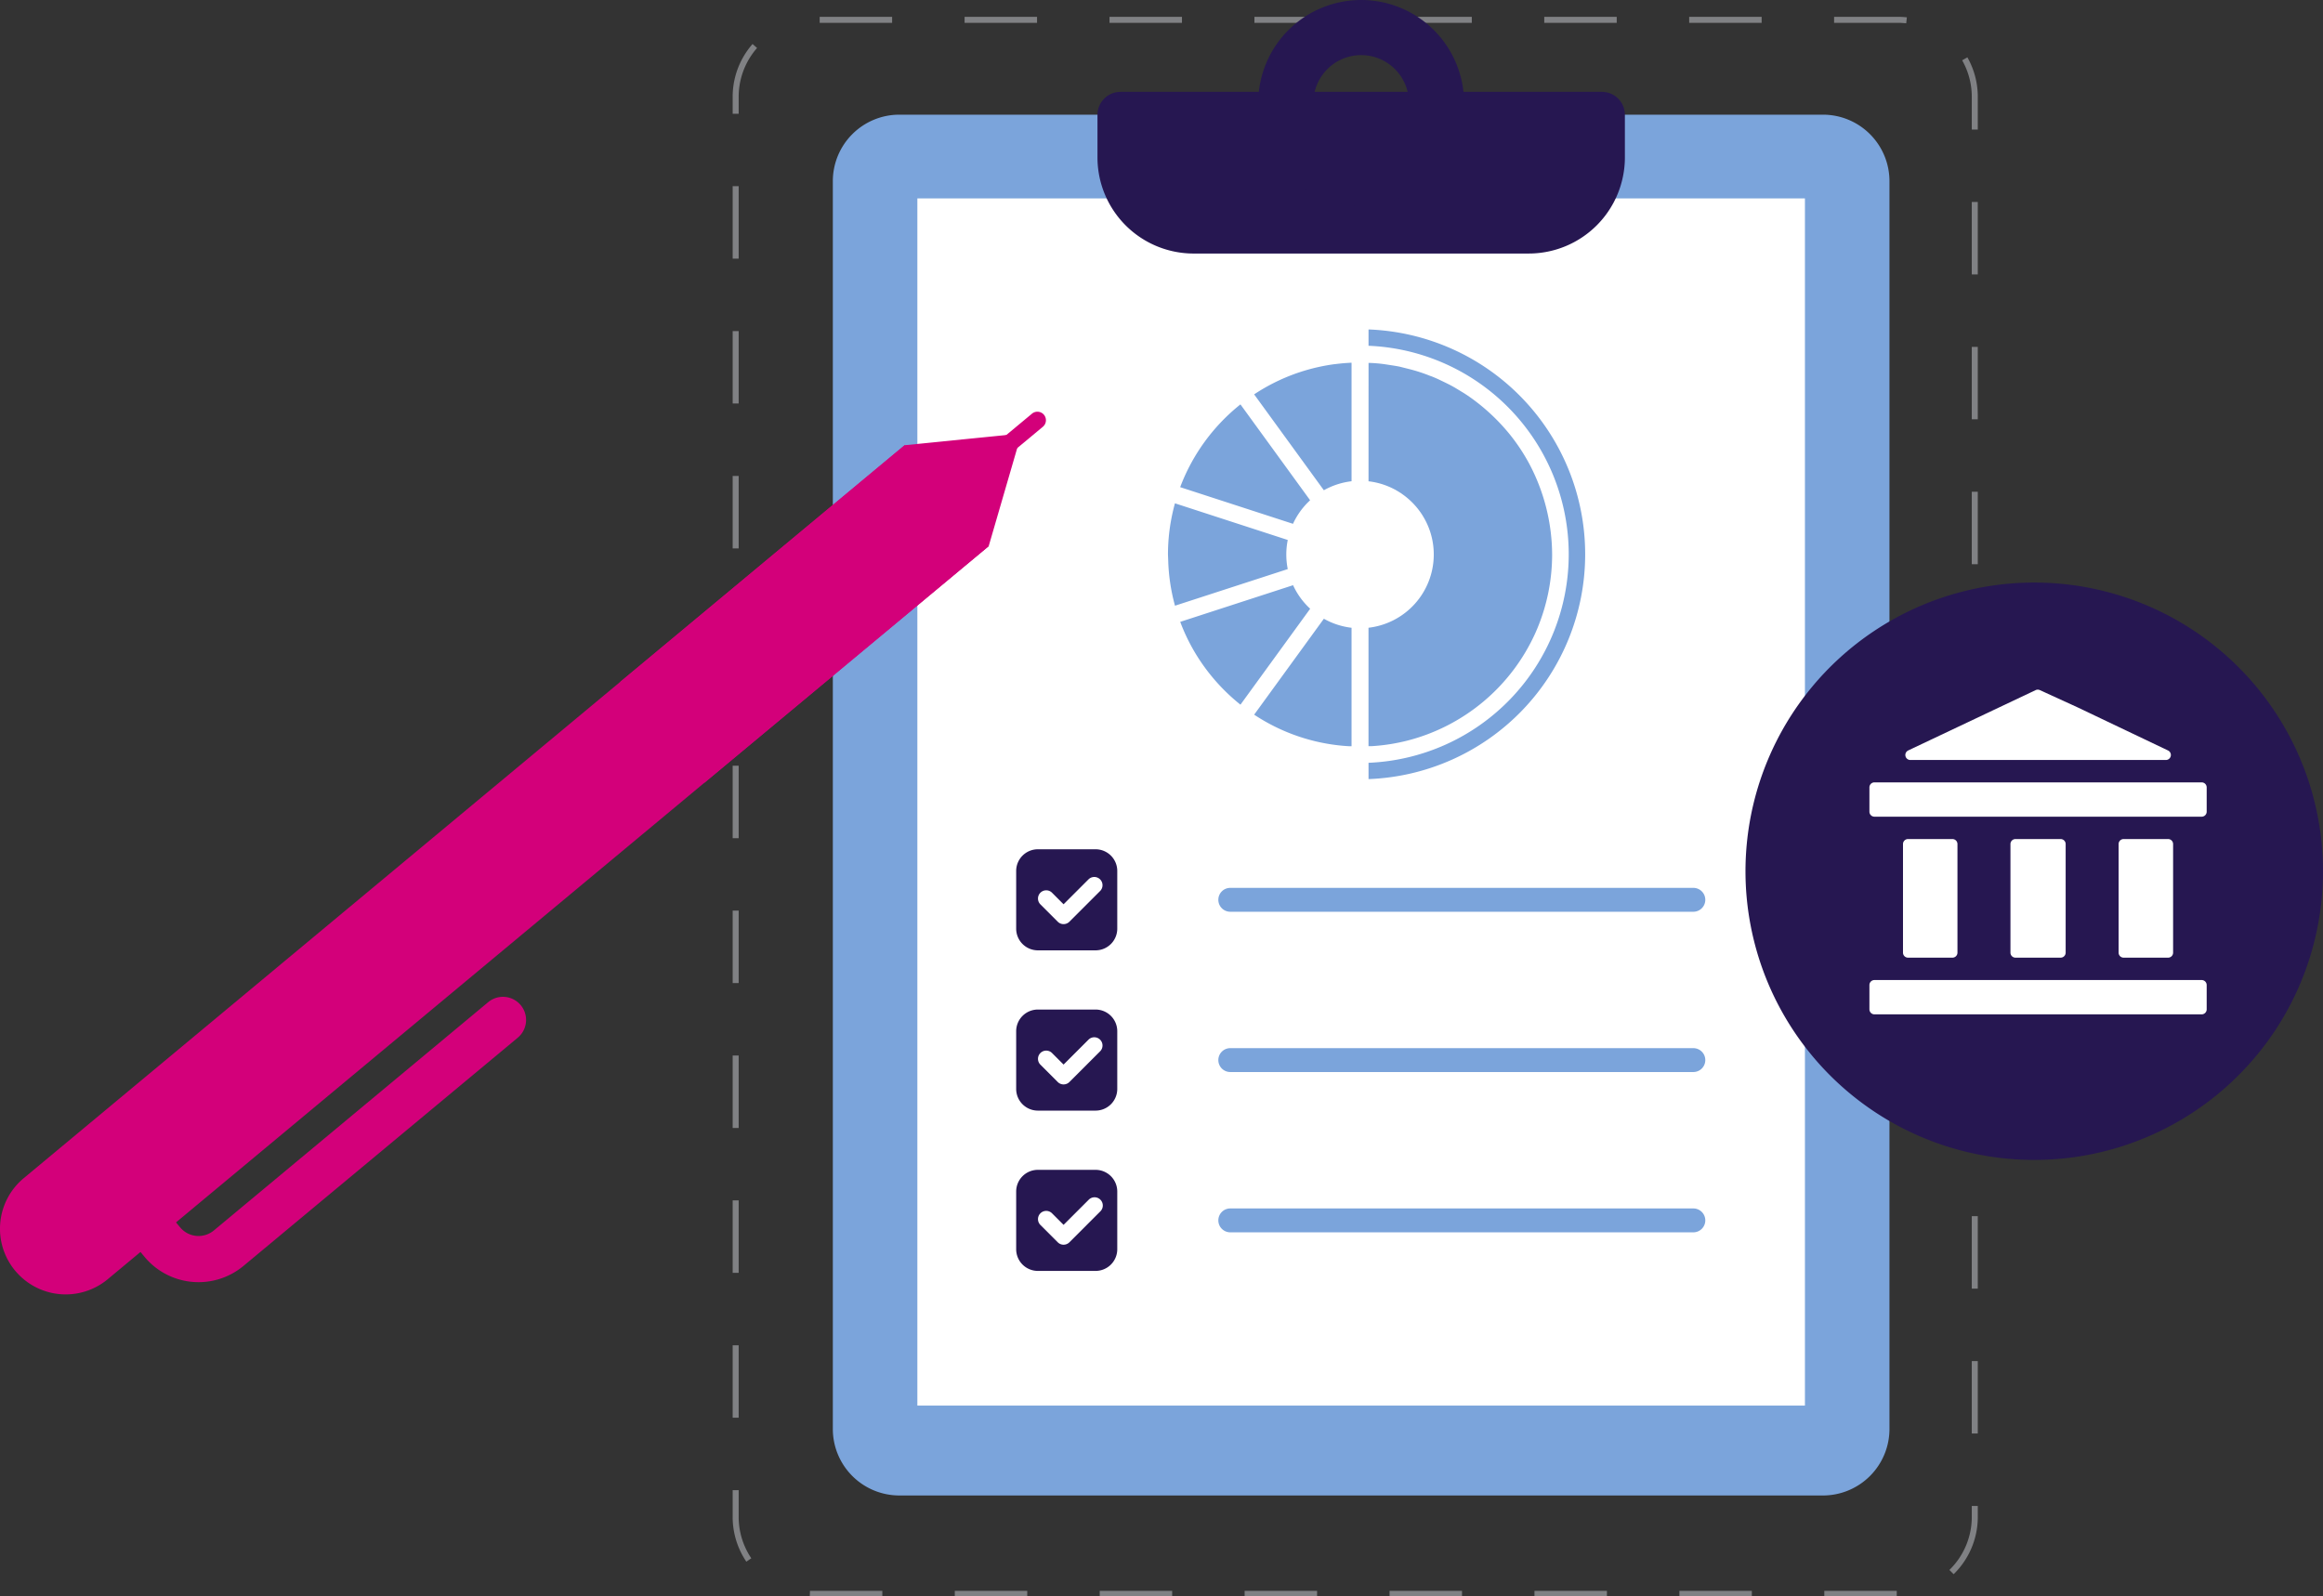
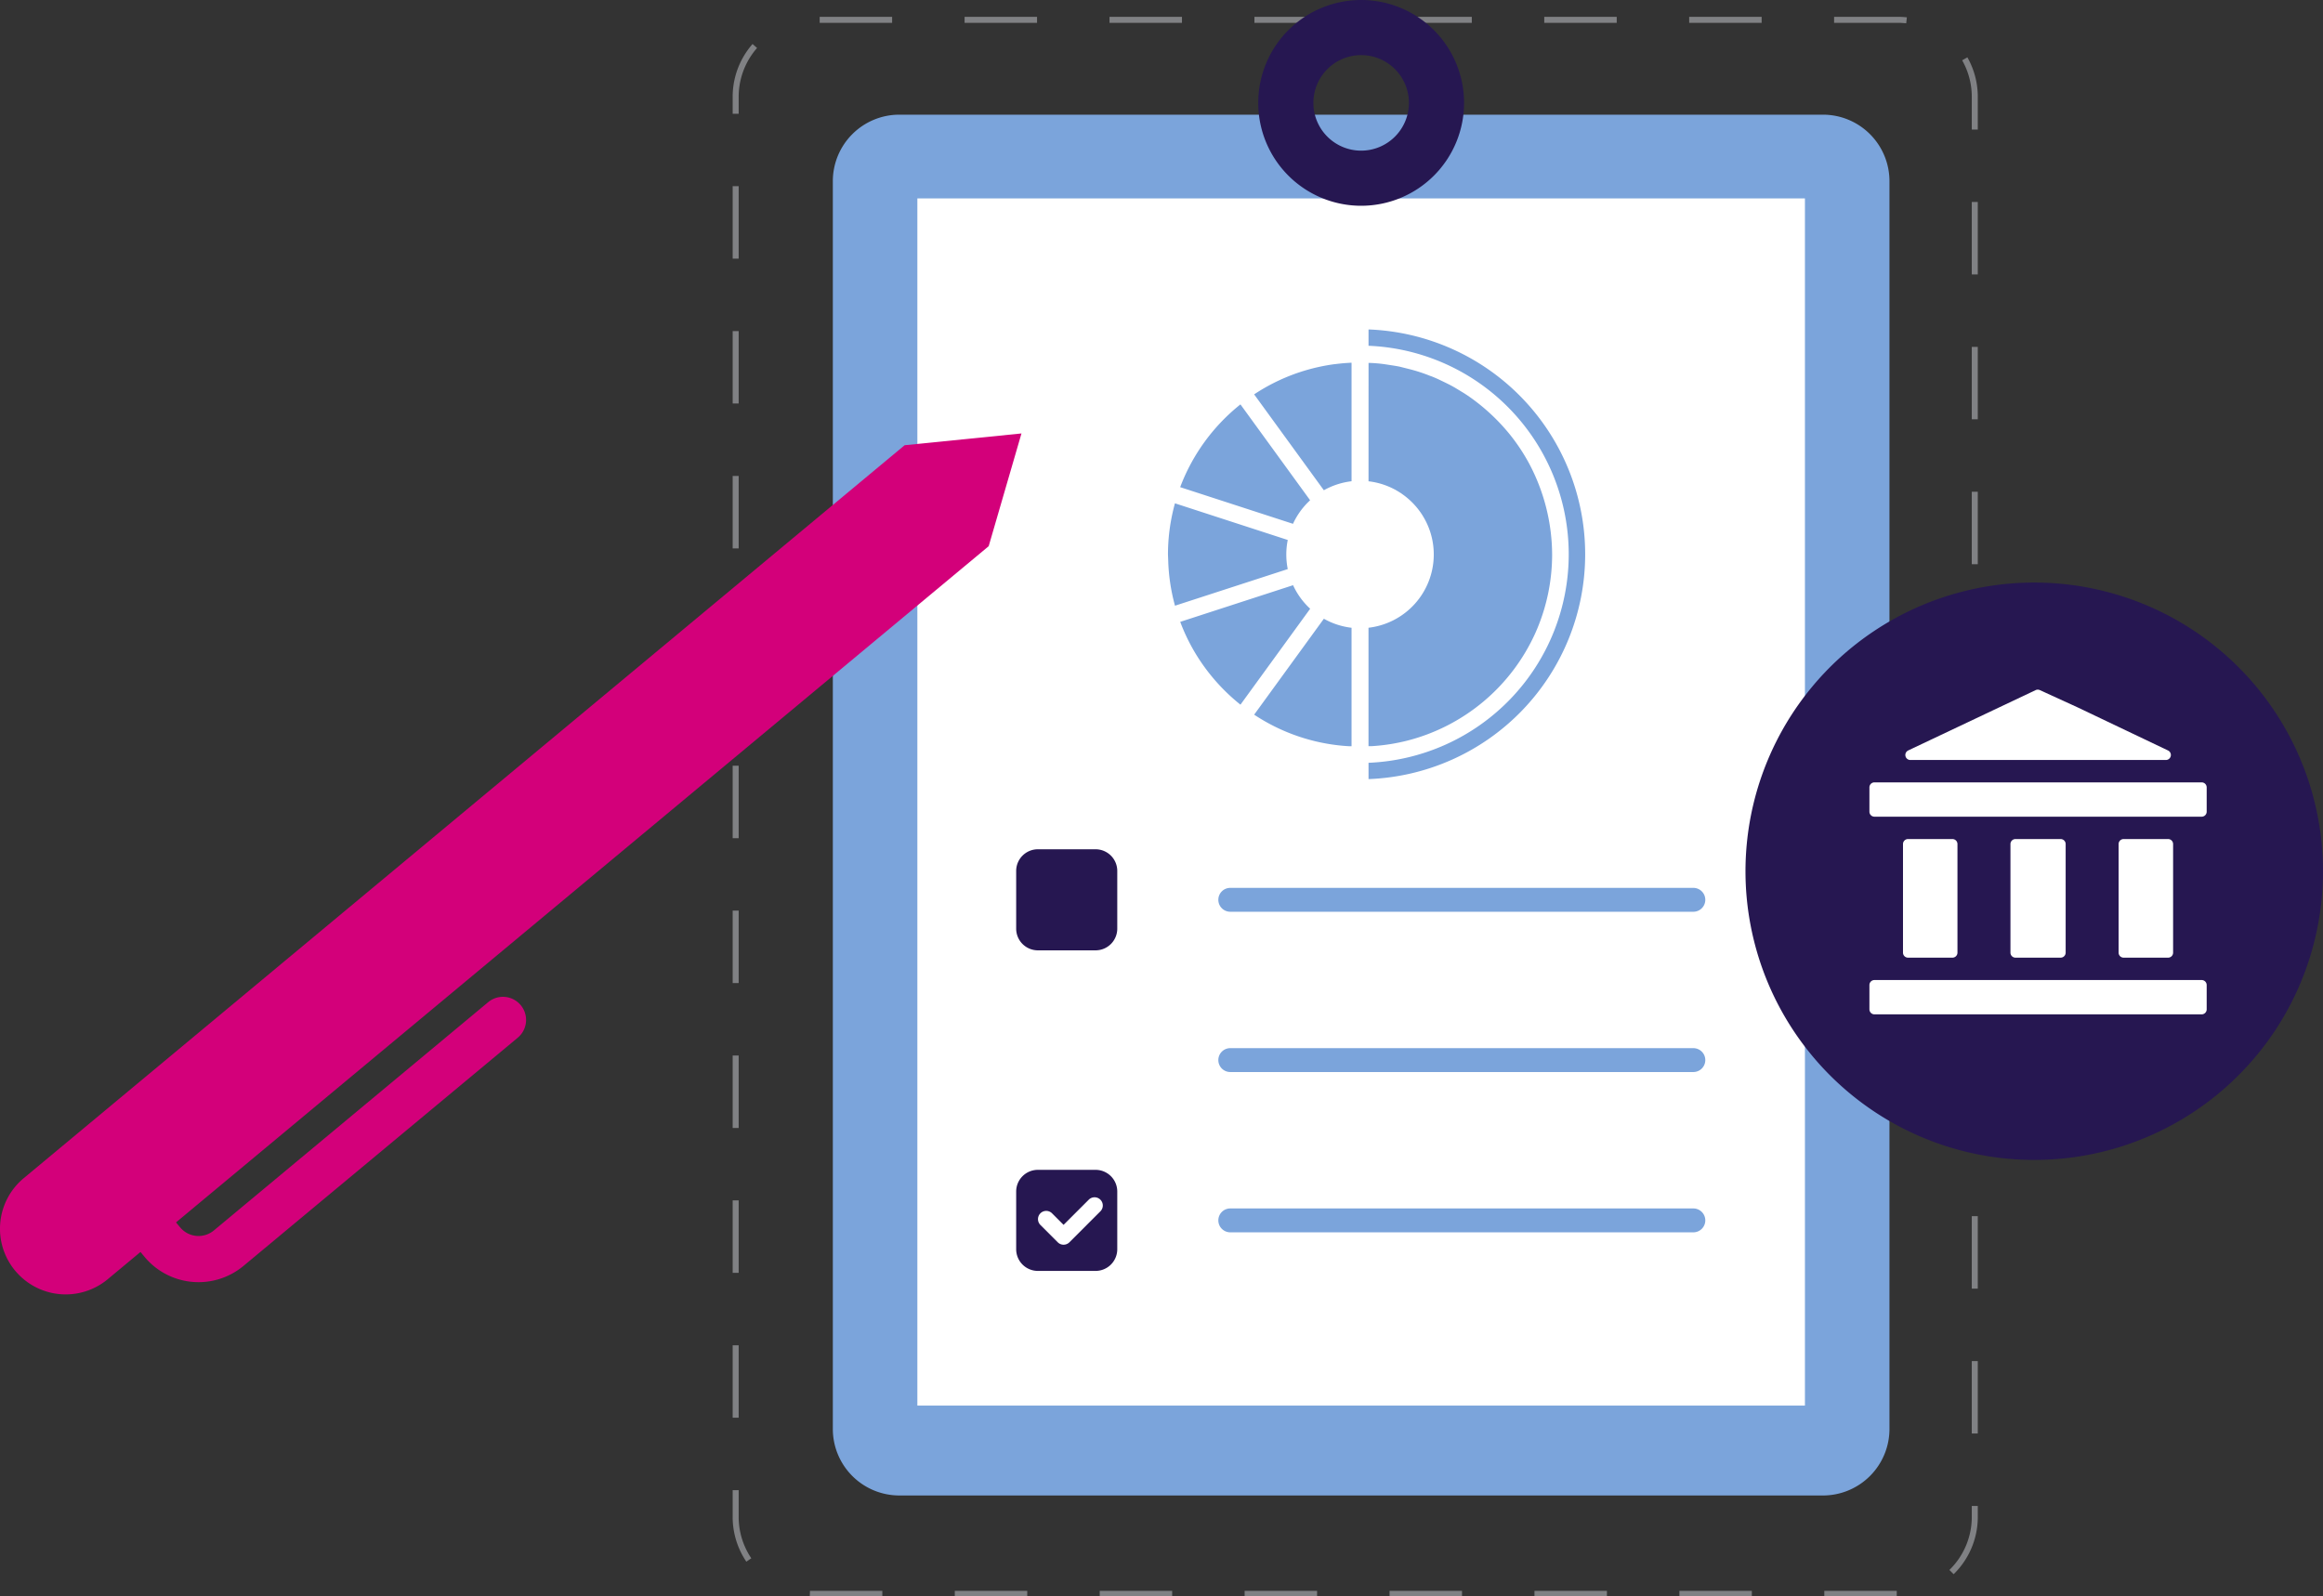
<svg xmlns="http://www.w3.org/2000/svg" id="Compliant" width="386.507" height="265.607" viewBox="0 0 386.507 265.607">
  <rect x="0" y="0" width="386.507" height="265.607" fill="#333333" stroke="none" />
  <defs>
    <clipPath id="clip-path">
      <rect id="Rectangle_672" data-name="Rectangle 672" width="386.507" height="265.607" fill="none" />
    </clipPath>
  </defs>
  <g id="Group_772" data-name="Group 772" clip-path="url(#clip-path)">
    <path id="Path_1809" data-name="Path 1809" d="M367.5,266.655H187.3a12.806,12.806,0,0,1-12.984-12.622V17.32A12.807,12.807,0,0,1,187.3,4.7H367.5A12.807,12.807,0,0,1,380.481,17.32V254.033A12.806,12.806,0,0,1,367.5,266.655Z" transform="translate(-51.912 -1.399)" fill="none" stroke="#808184" stroke-width="1" stroke-dasharray="12.056 12.056" />
    <path id="Path_1810" data-name="Path 1810" d="M362.072,256.971H208.411A11.072,11.072,0,0,1,197.339,245.9V38.247a11.072,11.072,0,0,1,11.072-11.071H362.072a11.072,11.072,0,0,1,11.072,11.071V245.9a11.072,11.072,0,0,1-11.072,11.072" transform="translate(-58.77 -8.093)" fill="#7ba4db" />
    <rect id="Rectangle_670" data-name="Rectangle 670" width="147.675" height="200.899" transform="translate(152.634 33.02)" fill="#fff" />
-     <path id="Path_1811" data-name="Path 1811" d="M331.785,48.677H276.044a16,16,0,0,1-16-16V25.6a3.825,3.825,0,0,1,3.826-3.826h80.1a3.825,3.825,0,0,1,3.826,3.826v7.076a16,16,0,0,1-16,16" transform="translate(-77.443 -6.484)" fill="#261751" />
    <path id="Path_1812" data-name="Path 1812" d="M315.262,0a17.122,17.122,0,1,0,17.121,17.121A17.121,17.121,0,0,0,315.262,0m0,25.071a7.949,7.949,0,1,1,7.949-7.949,7.957,7.957,0,0,1-7.949,7.949" transform="translate(-88.789 0)" fill="#261751" />
    <path id="Path_1813" data-name="Path 1813" d="M367.718,290.379H290.67a1.987,1.987,0,1,1,0-3.974h77.048a1.987,1.987,0,0,1,0,3.974" transform="translate(-85.973 -85.294)" fill="#7ba4db" />
    <path id="Path_1814" data-name="Path 1814" d="M253.993,294.077h-9.6a3.61,3.61,0,0,1-3.61-3.61v-9.6a3.61,3.61,0,0,1,3.61-3.61h9.6a3.61,3.61,0,0,1,3.61,3.61v9.6a3.61,3.61,0,0,1-3.61,3.61" transform="translate(-71.709 -82.571)" fill="#261751" />
    <path id="Path_1815" data-name="Path 1815" d="M250.2,291.661a1.363,1.363,0,0,1-.968-.4l-2.912-2.912a1.369,1.369,0,0,1,1.935-1.936l1.944,1.944,4.165-4.164a1.369,1.369,0,1,1,1.936,1.935l-5.132,5.132a1.365,1.365,0,0,1-.968.4" transform="translate(-73.238 -84.516)" fill="#fff" />
    <path id="Path_1816" data-name="Path 1816" d="M367.718,252.389H290.67a1.987,1.987,0,1,1,0-3.974h77.048a1.987,1.987,0,0,1,0,3.974" transform="translate(-85.973 -73.981)" fill="#7ba4db" />
-     <path id="Path_1817" data-name="Path 1817" d="M253.993,256.086h-9.6a3.61,3.61,0,0,1-3.61-3.61v-9.6a3.61,3.61,0,0,1,3.61-3.61h9.6a3.61,3.61,0,0,1,3.61,3.61v9.6a3.61,3.61,0,0,1-3.61,3.61" transform="translate(-71.709 -71.257)" fill="#261751" />
-     <path id="Path_1818" data-name="Path 1818" d="M250.2,253.672a1.363,1.363,0,0,1-.968-.4l-2.912-2.912a1.369,1.369,0,0,1,1.935-1.936l1.944,1.944,4.165-4.164a1.369,1.369,0,0,1,1.936,1.935l-5.132,5.132a1.365,1.365,0,0,1-.968.4" transform="translate(-73.238 -73.202)" fill="#fff" />
+     <path id="Path_1818" data-name="Path 1818" d="M250.2,253.672l-2.912-2.912a1.369,1.369,0,0,1,1.935-1.936l1.944,1.944,4.165-4.164a1.369,1.369,0,0,1,1.936,1.935l-5.132,5.132a1.365,1.365,0,0,1-.968.4" transform="translate(-73.238 -73.202)" fill="#fff" />
    <path id="Path_1819" data-name="Path 1819" d="M367.718,214.4H290.67a1.987,1.987,0,1,1,0-3.974h77.048a1.987,1.987,0,0,1,0,3.974" transform="translate(-85.973 -62.666)" fill="#7ba4db" />
    <path id="Path_1820" data-name="Path 1820" d="M253.993,218.1h-9.6a3.61,3.61,0,0,1-3.61-3.61v-9.6a3.61,3.61,0,0,1,3.61-3.61h9.6a3.61,3.61,0,0,1,3.61,3.61v9.6a3.61,3.61,0,0,1-3.61,3.61" transform="translate(-71.709 -59.943)" fill="#261751" />
-     <path id="Path_1821" data-name="Path 1821" d="M250.2,215.682a1.363,1.363,0,0,1-.968-.4l-2.912-2.912a1.369,1.369,0,0,1,1.935-1.936l1.944,1.945,4.165-4.165a1.369,1.369,0,0,1,1.936,1.935l-5.132,5.132a1.365,1.365,0,0,1-.968.4" transform="translate(-73.238 -61.889)" fill="#fff" />
-     <path id="Path_1822" data-name="Path 1822" d="M235.288,105.056a1.417,1.417,0,0,0,2,.183l6.2-5.155a1.417,1.417,0,0,0-1.813-2.179l-6.2,5.156a1.417,1.417,0,0,0-.183,2" transform="translate(-69.974 -29.059)" fill="#d3007a" />
    <path id="Path_1823" data-name="Path 1823" d="M27.742,274.357l4.316,5.186a11.687,11.687,0,0,0,16.441,1.5l45.642-37.986a3.846,3.846,0,0,0-4.921-5.913L43.578,275.136a3.986,3.986,0,0,1-5.608-.514l-4.316-5.186a3.846,3.846,0,1,0-5.912,4.921" transform="translate(-7.997 -70.361)" fill="#d3007a" />
    <path id="Path_1824" data-name="Path 1824" d="M2.529,242.07h0a10.932,10.932,0,0,0,15.4,1.409L164.5,121.492l5.455-18.762-19.441,1.958L3.939,226.675a10.932,10.932,0,0,0-1.409,15.4" transform="translate(0 -30.594)" fill="#d3007a" />
-     <rect id="Rectangle_671" data-name="Rectangle 671" width="61.541" height="21.863" transform="translate(103.211 113.461) rotate(-39.769)" fill="#d3007a" />
    <path id="Path_1825" data-name="Path 1825" d="M291.088,144.536q.836.556,1.709,1.057a31.847,31.847,0,0,0,13.038,4.119.046.046,0,0,0,.018,0l.061.006c.31.027.622.05.934.067h.444V130.075c-.329-.039-.658-.092-.984-.157a12.152,12.152,0,0,1-3.62-1.347Zm-12.3-15.445q.343.923.746,1.819a31.289,31.289,0,0,0,1.751,3.368,32.233,32.233,0,0,0,7.524,8.594l11.6-15.964c-.07-.067-.14-.131-.211-.2a12.25,12.25,0,0,1-2.635-3.717Zm-1.548-16.775c0,.026-.01.053-.014.079s0,.03-.008.046a31.981,31.981,0,0,0-.47,5.427v.027c.015.381.03.76.045,1.142a31.852,31.852,0,0,0,1.124,7.367l18.761-6.094a12.261,12.261,0,0,1-.242-2.42v-.032a12.13,12.13,0,0,1,.242-2.394l-18.769-6.1q-.4,1.447-.668,2.95m1.541-5.638,18.769,6.1a12.315,12.315,0,0,1,2.479-3.569c.124-.12.244-.239.369-.353L288.807,92.9a32.089,32.089,0,0,0-10.029,13.773m31.338-.976a12.223,12.223,0,0,1,4.281,1.32l.112.053a1.468,1.468,0,0,1,.169.1c.257.142.507.295.752.456a1.157,1.157,0,0,1,.2.13c.015.013.028.022.039.034a12.344,12.344,0,0,1,3.352,3.457c.017.022.03.048.046.071a.07.07,0,0,0,.008.014l.022.033c.011.015.021.034.032.052l0,.006a12.174,12.174,0,0,1,1.843,6.455v.093a12.272,12.272,0,0,1-10.859,12.1v19.712h.444q1.555-.09,3.066-.326c.029,0,.06-.009.091-.013l.074-.011q1.339-.218,2.659-.544a.077.077,0,0,1,.023-.006l.067-.018A32.1,32.1,0,0,0,337.9,130.893a.171.171,0,0,1,.014-.03c.006-.012.01-.025.014-.035.1-.232.2-.468.3-.7a32.005,32.005,0,0,0,2.437-12.229v-.017a32.511,32.511,0,0,0-3.628-14.764c-.147-.286-.3-.569-.458-.849a31.87,31.87,0,0,0-3.04-4.475,33.314,33.314,0,0,0-6.348-5.957c-.357-.253-.719-.5-1.086-.74-.03-.019-.061-.039-.094-.059l-1.3-.791c-.108-.066-.222-.133-.341-.2-.254-.144-.512-.285-.769-.421l-.772-.381c-.423-.2-.87-.426-1.355-.645-.255-.112-.513-.22-.77-.326-.126-.048-.255-.093-.386-.139a26.891,26.891,0,0,0-3.187-1.051c-.585-.149-1.2-.3-1.829-.461-.036-.006-.072-.015-.11-.022-.621-.122-1.27-.213-1.941-.317a22.623,22.623,0,0,0-3.13-.289Zm-5.583-19.5-.072.01a.439.439,0,0,1-.055.006,32.342,32.342,0,0,0-4.6.973H299.8c-.039.011-.077.025-.115.036a31.758,31.758,0,0,0-8.6,4.01l11.6,15.958a12.3,12.3,0,0,1,4.608-1.5V85.965q-1.4.061-2.758.239" transform="translate(-82.418 -25.601)" fill="#7ba4db" />
    <path id="Path_1826" data-name="Path 1826" d="M324.27,78.086V80.8a34.729,34.729,0,0,1,0,69.4v2.713a37.441,37.441,0,0,0,0-74.83" transform="translate(-96.571 -23.255)" fill="#7ba4db" />
    <path id="Path_1827" data-name="Path 1827" d="M509.678,186.112a48.044,48.044,0,1,1-48.042-48.045,48.043,48.043,0,0,1,48.042,48.045" transform="translate(-123.171 -41.118)" fill="#261751" />
    <path id="Path_1828" data-name="Path 1828" d="M499.071,186.253V190.3a.834.834,0,0,1-.834.834H443.79a.835.835,0,0,1-.834-.834v-4.043a.834.834,0,0,1,.834-.834h54.446a.834.834,0,0,1,.834.834" transform="translate(-131.917 -55.22)" fill="#fff" />
    <path id="Path_1829" data-name="Path 1829" d="M499.071,233.106v4.042a.834.834,0,0,1-.834.834H443.79a.834.834,0,0,1-.834-.834v-4.042a.834.834,0,0,1,.834-.834h54.446a.834.834,0,0,1,.834.834" transform="translate(-131.917 -69.173)" fill="#fff" />
    <path id="Path_1830" data-name="Path 1830" d="M451.949,173.563l21.2-10.039a.833.833,0,0,1,.7,0l6.2,2.834,15.124,7.21a.834.834,0,0,1-.359,1.587h-42.51a.834.834,0,0,1-.357-1.588" transform="translate(-134.453 -48.675)" fill="#fff" />
    <path id="Path_1831" data-name="Path 1831" d="M485.559,199.69v18.072a.834.834,0,0,1-.834.833h-7.518a.834.834,0,0,1-.834-.833V199.69a.834.834,0,0,1,.834-.834h7.518a.834.834,0,0,1,.834.834" transform="translate(-141.869 -59.221)" fill="#fff" />
    <path id="Path_1832" data-name="Path 1832" d="M459.975,199.69v18.072a.834.834,0,0,1-.834.833h-7.395a.833.833,0,0,1-.833-.833V199.69a.834.834,0,0,1,.833-.834h7.395a.834.834,0,0,1,.834.834" transform="translate(-134.287 -59.221)" fill="#fff" />
    <path id="Path_1833" data-name="Path 1833" d="M511.07,199.69v18.072a.833.833,0,0,1-.833.833h-7.4a.833.833,0,0,1-.834-.833V199.69a.834.834,0,0,1,.834-.834h7.4a.834.834,0,0,1,.833.834" transform="translate(-149.503 -59.221)" fill="#fff" />
  </g>
</svg>